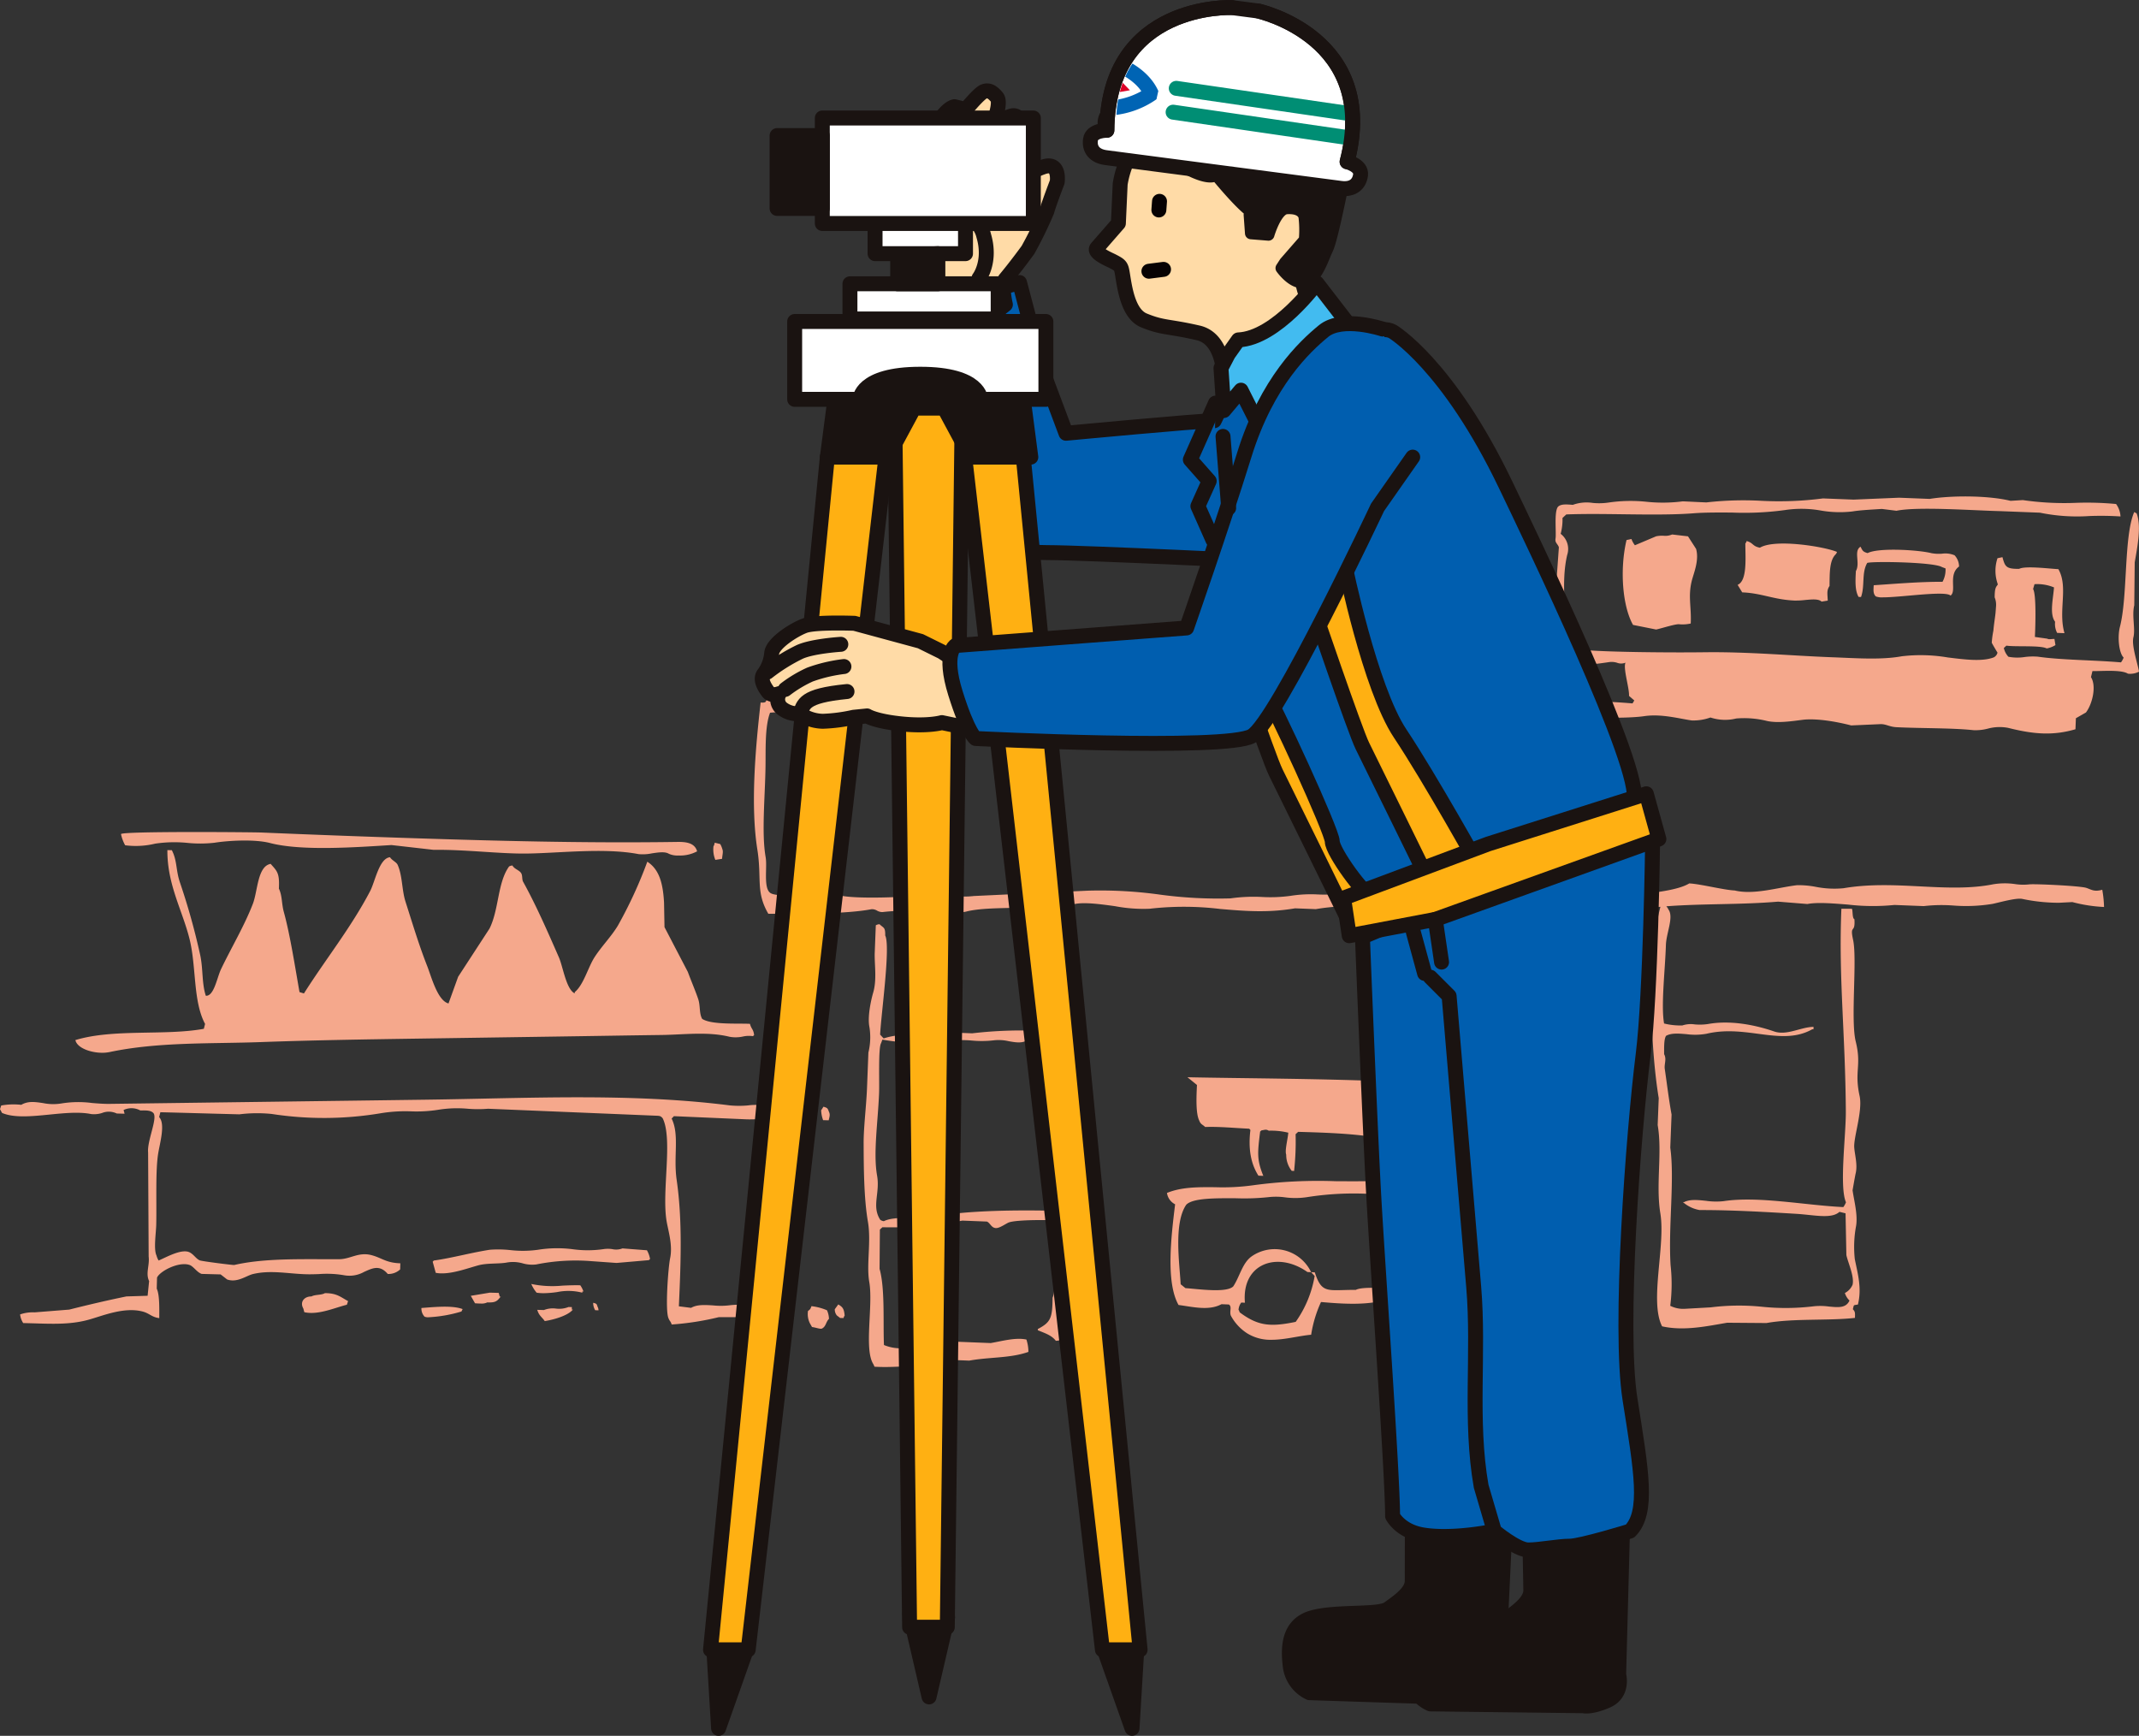
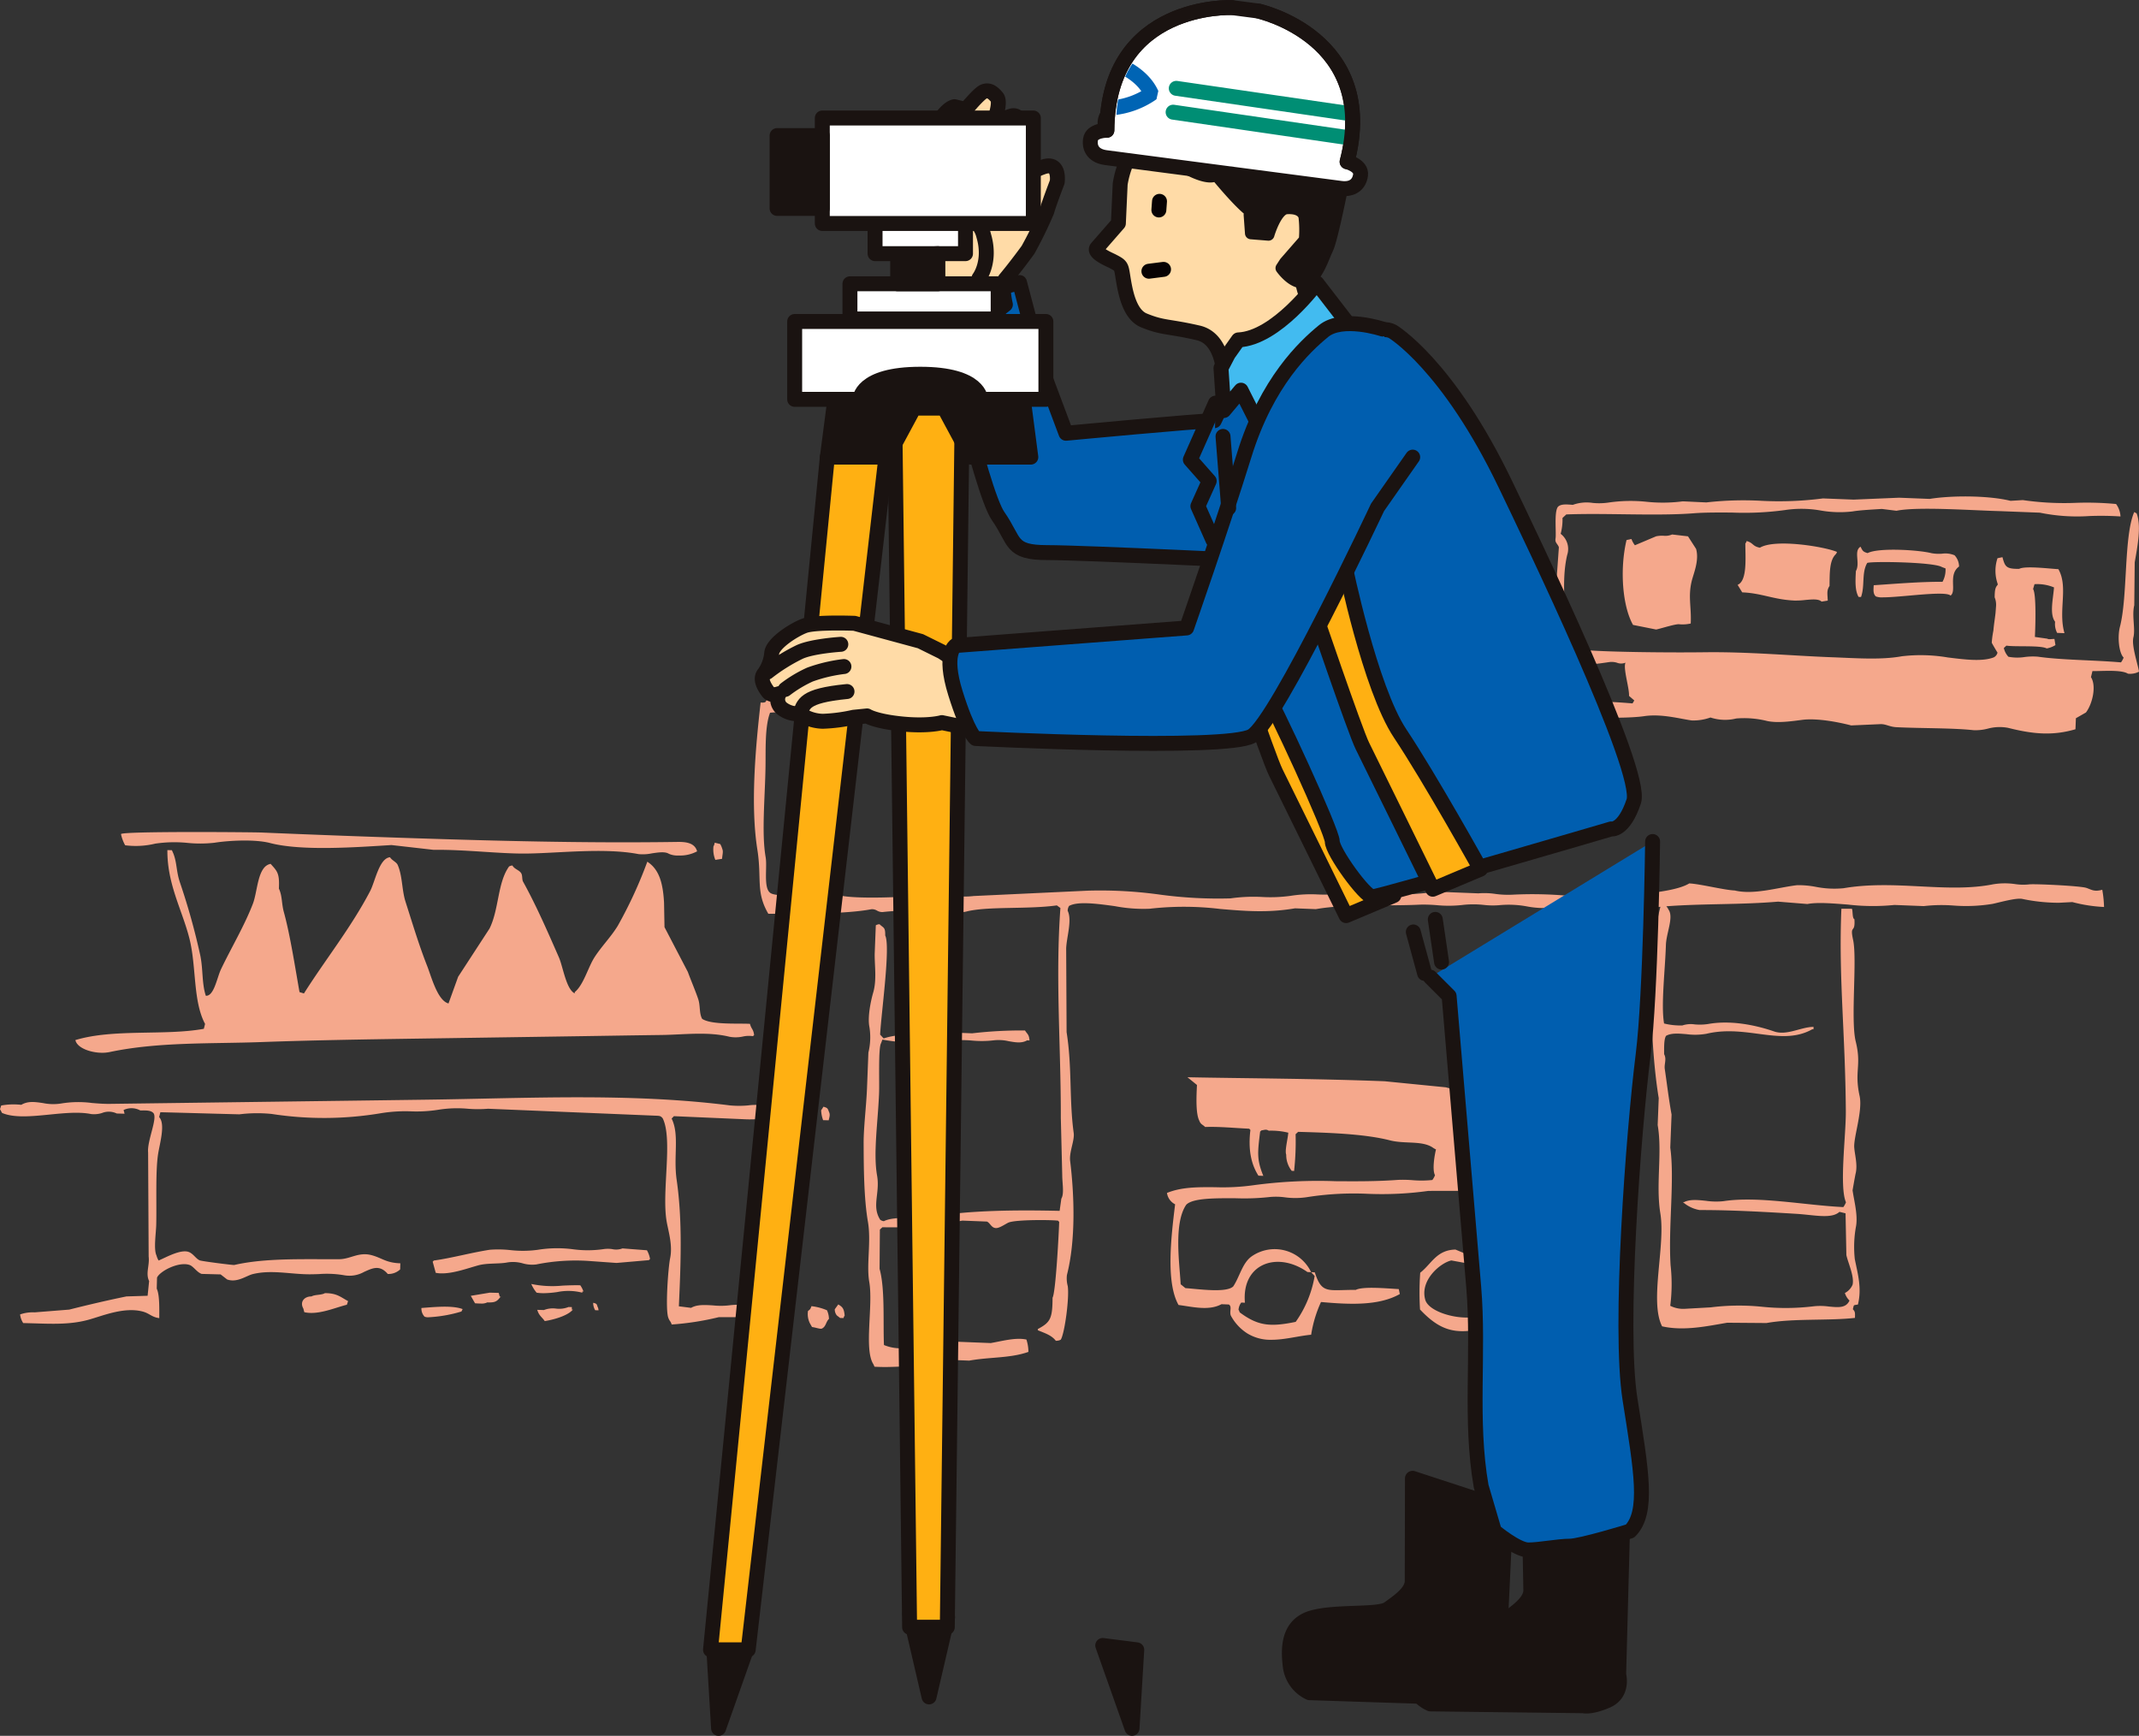
<svg xmlns="http://www.w3.org/2000/svg" width="429.535" height="348.572" viewBox="0 0 429.535 348.572">
  <rect x="0" y="0" width="429.535" height="348.572" fill="#333333" stroke="none" />
  <defs>
    <clipPath id="clip-path">
      <path id="パス_2321" data-name="パス 2321" d="M1046.535,1302.355s-6.225,3.9-6.66,14.189c0,0,8.078,2.486,7.458,1.661s1.886-10.493,1.886-10.493Z" fill="none" />
    </clipPath>
  </defs>
  <g id="グループ_830" data-name="グループ 830" transform="translate(-815.703 -1293.217)">
    <path id="合体_10" data-name="合体 10" d="M163.063,99.4l-.427-.75a4.133,4.133,0,0,1-.382-2.471c.456-.351.451-.319.7-.966a11.1,11.1,0,0,1,3.11.822,4.369,4.369,0,0,1,.4,1.734c-.629.6-.574,1.512-1.394,1.932a.5.5,0,0,1-.231.044C164.428,99.746,163.733,99.491,163.063,99.4Zm-28.818-1.756c-.709-1.543-.056-10.247.323-12.053.545-2.6-.345-5.37-.7-7.4-1.03-5.96,1.288-16.479-.789-20.7-.414-.512-.623-.5-1.551-.534L98.006,55.567a24.338,24.338,0,0,1-4.074,0,23.853,23.853,0,0,0-6,.219,27.849,27.849,0,0,1-5.366.306,30.521,30.521,0,0,0-6.065.373,69.051,69.051,0,0,1-21.931.151,28.694,28.694,0,0,0-6.491.073L43.16,56.56c-4.39-.118-6.777-.189-10.957-.293l-.25.978c1.3,1.358.149,5.188-.2,7.379-.554,3.5-.273,9.935-.382,14.267-.043,1.722-.549,4.91.059,6.155a3.805,3.805,0,0,0,.42,1c1.372-.574,3.931-2.043,5.643-1.818,1.22.16,1.735,1.434,2.638,1.793.452.18,6.7.971,6.911.923,5.213-1.206,11.482-1.185,17.778-1.163,1.1,0,2.194.007,3.286,0,2.258-.006,3.883-1.507,6.51-.811,2.111.561,2.9,1.546,5.773,1.632l-.033,1.23a3.452,3.452,0,0,1-2.486.918c-1.635-1.915-3.079-1.165-4.762-.416a5.985,5.985,0,0,1-3.972.675,20.429,20.429,0,0,0-5.091-.239c-.8.027-1.574.054-2.288.041-3.725-.067-7.34-.915-10.962-.047-1.323.317-3.148,1.8-5.176,1.092l-1.315-1.02-3.8-.1c-.944-.3-1.642-1.51-2.414-1.787-2.146-.771-6,1.227-6.557,2.533l-.059,2.214c.617,1.255.5,4.3.512,5.922-1.527-.2-1.964-.961-3.321-1.321-3.794-1.005-8.178.914-11.009,1.675-4.135,1.112-8.3.725-12.995.637a3.987,3.987,0,0,1-.625-1.74,7.788,7.788,0,0,1,2.919-.414l6.952-.553c3.623-.918,7.67-1.866,11.482-2.646l4.255-.133.3-2.946c-.749-1.573.128-3.124-.092-4.925l-.11-20.927c-.217-2.278,1.885-6.728,1.1-7.848-.51-.621-1.541-.585-2.67-.564a3.679,3.679,0,0,0-3.354-.089l.2.743-1.565-.042a3.707,3.707,0,0,0-2.976-.1,5.251,5.251,0,0,1-2.173.211c-2.4-.487-5.384-.194-8.339.1-3.59.356-7.14.712-9.555-.331L0,55.651l.243-.732a13.768,13.768,0,0,1,4.031-.138c1.352-.809,2.827-.579,4.387-.348a10.035,10.035,0,0,0,3.675.072,21.213,21.213,0,0,1,6.149-.092c1.2.1,2.383.192,3.527.177l13.036-.172,26.073-.345,11.948-.158L85.6,53.747c20.123-.266,41-1.393,60.981,1.151a19.9,19.9,0,0,0,3.61.005,10.671,10.671,0,0,1,3.992.2,7.95,7.95,0,0,0,3.292.291c1.435-.077,2.747-.154,3.613.878a3.01,3.01,0,0,1,.4,1.734,3.232,3.232,0,0,1-2.026.438c-1.747-1.194-3.934-1.024-6.3-.855a30.483,30.483,0,0,1-3.079.112l-14.75-.642-.461.48c1.607,3.291.323,7.552,1.012,12.335,1.173,8.143.833,16.7.44,25.366l2.453.312c1.2-.7,2.821-.592,4.483-.487a14.5,14.5,0,0,0,3.362-.042,15.278,15.278,0,0,1,3.669.027A17.315,17.315,0,0,0,154.9,95a22.116,22.116,0,0,1,4.492-.618,7.9,7.9,0,0,1-.5,1.956c-1.61.408-3.907.793-5.846,1.075l-8.727.013a56.379,56.379,0,0,1-9.437,1.47C134.657,98.187,134.5,98.29,134.246,97.646Zm-26.357-1.691,1.341.037a4.842,4.842,0,0,1,2.412-.292,5.083,5.083,0,0,0,2.528-.315l.67.017-.013.493.224.005-.231.24c-1.146,1.087-3.695,1.8-5.425,2.07C108.818,97.386,108.22,97.109,107.889,95.955Zm60.817,1.63-.657-.51a1.894,1.894,0,0,1-.414-1.242l.7-.966c.9.525,1.164.894,1.282,2.25-.161.227-.085.094-.237.486Zm-83.453-.266a2.355,2.355,0,0,1-.625-1.74c2.215-.152,6.14-.6,8.273.223l-.237.485a27.746,27.746,0,0,1-6.592,1.154A1.821,1.821,0,0,1,85.253,97.319Zm-24.141-.893-.2-.743c-.777-1.376.266-2.454,1.631-2.418.671-.408,2.009-.242,2.7-.667,2.418,0,3.14.786,4.656,1.6l-.243.732c-2.054.5-4.675,1.642-7.119,1.642A6.512,6.512,0,0,1,61.112,96.425Zm58.41-.4a2.89,2.89,0,0,1-.408-1.488c.445.109.44.095.664.264.149.235.08.1.21.5a1.647,1.647,0,0,1,.2.745ZM95.394,94.636l-.855-1.5,3.82-.636,1.789.048.2.745.223.005-.23.24c-.6.8-1.112.969-2.486.919a2.64,2.64,0,0,1-1.292.23C96.172,94.687,95.757,94.658,95.394,94.636Zm12.363-2.13a7.138,7.138,0,0,1-1.072-1.753,20.711,20.711,0,0,0,6.272.334c1.1-.048,2.276-.1,3.567-.07a4.91,4.91,0,0,1,.638,1.248l-.224-.006-.007.246a11.19,11.19,0,0,0-5.04-.124,20.879,20.879,0,0,1-2.694.227A9.71,9.71,0,0,1,107.757,92.506ZM87.5,88.518l-.612-2.232.231-.24c3.5-.468,7.56-1.6,11.245-2.161a22.264,22.264,0,0,1,4.113.068,22.131,22.131,0,0,0,5.508-.057,24.563,24.563,0,0,1,7.086-.11,21.983,21.983,0,0,0,6.12-.028,5.865,5.865,0,0,1,1.755,0A3.563,3.563,0,0,0,125,83.613l4.913.377a5.408,5.408,0,0,1,.625,1.74l-.231.24-6.5.564-5.583-.4a39.918,39.918,0,0,0-10.536.7,6.828,6.828,0,0,1-2.722-.22,7.123,7.123,0,0,0-3.084-.182c-1.639.329-4.015.085-5.833.582-2.012.55-4.872,1.613-7.271,1.613A6.384,6.384,0,0,1,87.5,88.518Zm77.792-30.657a6.311,6.311,0,0,1-.395-1.98l.467-.726c.763.256.812.239,1.091,1.014.3.606.1,1.037-.046,1.722ZM15.139,41.778c7.653-2.322,18.011-.836,25.792-2.263l.25-.979c-2.444-4.566-1.728-11.467-3.123-17.069-1.438-5.769-4.491-10.9-4.445-17.842l.894.024c1.092,2.121.781,3.947,1.617,6.443a135.24,135.24,0,0,1,4.084,14.633c.6,2.832.3,5.664,1.124,8.153,1.648.125,2.236-3.625,3.052-5.334,2.026-4.245,4.686-8.694,6.393-13.122.992-2.573.913-7.545,3.571-8.028,1.29,1.46,1.818,1.814,1.658,4.968.69,1.45.529,3.024.992,4.7,1.278,4.637,2.256,11.075,3.15,16.085l.888.27c4.242-6.718,9.459-13.214,13.3-20.567.981-1.875,1.807-6.593,3.986-6.786.349.6,1.275.963,1.526,1.517.985,2.191.824,5.036,1.59,7.428,1.44,4.494,2.68,8.662,4.353,12.917.842,2.14,2.061,6.917,4.274,7.5L92,29.066l6.3-9.677c1.923-3.861,1.583-9.176,3.913-12.45.231-.153.235-.137.678-.228.444.777,1.309.88,1.749,1.524.321.469.147,1.274.4,1.734,2.621,4.73,4.9,9.955,7.2,15.209.809,1.849,1.449,6.384,3.163,7.223l.007-.246c1.8-1.478,2.673-4.991,3.991-7.032,1.379-2.136,3.319-4.1,4.644-6.276A88.238,88.238,0,0,0,129.988,5.96c2.413,1.556,3.145,4.348,3.36,8.213l.091,4.926,4.683,8.987c.669,1.815,1.617,4.034,2.09,5.472.451,1.366.164,2.854.789,3.96,1.863,1.229,7.2.87,9.6,1,.278,1.091.67,1,.835,2.238l-.23.239a5.5,5.5,0,0,0-2.065.082,6.844,6.844,0,0,1-2.638.038c-4.407-1.085-9.171-.416-13.655-.359-5.482.07-10.962.163-16.444.245l-32.3.482c-10.58.157-21.161.315-31.737.7-9.892.359-20.6-.064-30.352,2a7.258,7.258,0,0,1-1.493.146C18.126,44.324,15.453,43.328,15.139,41.778ZM143.273,2.869a1.645,1.645,0,0,0,.243-.731l1.112.276a4.3,4.3,0,0,1,.42,1c.22.53.032,1.016-.052,1.967l-1.348.211A5.492,5.492,0,0,1,143.273,2.869Zm-8.99,1.483c-.745-.457-2.065-.264-3.369-.071a9,9,0,0,1-2.675.156c-6.884-1.326-16.042-.181-22.6-.113-2.623.027-5.661-.173-8.792-.375-3.273-.21-6.649-.419-9.76-.369l-8.477-.965c-7.122.443-18.04,1.245-24.378-.407-3.1-.807-8.393-.5-11.187-.053a25.7,25.7,0,0,1-5.379.029,26.258,26.258,0,0,0-6.485.145,16.629,16.629,0,0,1-6.05.33A7.986,7.986,0,0,1,24.3.423C24.181-.19,50.515.02,52.52.1q15.651.658,31.3,1.164c16.314.528,32.636.931,48.96.765q1.553-.017,3.107-.039c1.505-.022,3.594.016,4.1,1.886a7.219,7.219,0,0,1-3.723.837A4.178,4.178,0,0,1,134.283,4.352Z" transform="translate(815.703 1460.299)" fill="#f5a88c" />
    <path id="合体_11" data-name="合体 11" d="M24.217,174.767l-.227-.5c-1.943-2.973-.006-11.794-.833-16.532-.605-3.47.418-8.107-.268-12.077-.813-4.7-.842-10.914-.861-15.795-.012-3.145.539-7.492.678-11.055l.278-7.13a12.887,12.887,0,0,0,.2-5.164c-.4-1.97.293-5.261.761-6.865.763-2.619.258-5.492.307-7.868l.221-5.656a1.545,1.545,0,0,1,.747-.217c.822.792,1.171.552,1.143,2.261,1.091,2.22-.808,15.611-1.023,19.907l.709.767c2.886-.98,6.662-.779,10.149-1.328l7.623.3a84.248,84.248,0,0,1,10.611-.571c.487.78.8.757.907,2.005l-.492-.02c-1.092.639-2.367.4-3.7.167a8.794,8.794,0,0,0-2.946-.18,20.657,20.657,0,0,1-4.386.055,21.707,21.707,0,0,0-4.731.082,43.044,43.044,0,0,1-13.288-.272l-.275.728c-.575.989-.3,7.889-.393,10.081-.237,5.835-1.194,12-.4,16.484.631,3.547-1.136,6.142.639,8.89a1.549,1.549,0,0,0,.728.275c2.178-1.1,6.617-.383,9.392-.866,7.791-1.354,17.494-1.4,25.9-1.206l.342-2.449c.611-1.015.182-3.116.182-4.672l-.287-11.586c.032-14.326-1.112-27.98-.081-42.113l-.718-.521c-5.937.828-14.007.131-18.272,1.258a7.281,7.281,0,0,1-4.1-.331,6.2,6.2,0,0,0-3.013-.439c-2.9.648-6.225.45-9.637.855a2.156,2.156,0,0,1-1.081-.293,1.963,1.963,0,0,0-1.112-.285c-5.243,1.018-15.139.917-20.721.915C.324,79.413,1.609,76.748.685,70.912-.694,62.2.26,50.905,1.344,41.387c1.562.113.679-.415,1.759-.917,1.134-.527,3.061.085,4.98.7,1.644.525,3.284,1.048,4.421.858a24.962,24.962,0,0,1,6.472.018,28.356,28.356,0,0,0,4.849.178c7.467-.623,14.394-.243,21.479-1.379a23.788,23.788,0,0,1,7.291.336,22.79,22.79,0,0,0,5.977.428,101.014,101.014,0,0,1,12.27-.405,87.673,87.673,0,0,0,13.378-.564,23.173,23.173,0,0,1,6.726.3,26.086,26.086,0,0,0,5.312.417,83.042,83.042,0,0,1,18.451.474l2.714-.141a24.565,24.565,0,0,0,7.613.543c6.96-1.1,14.276-2.025,21.136-1.6,11.008.689,20.085.048,30.253.933a6.741,6.741,0,0,0,.354-.6l-1.053-.912c.095-1.537-1.231-5.553-.706-6.672a2.3,2.3,0,0,1-1.72.011,3.665,3.665,0,0,0-1.477-.137c-4.621.679-5.771.784-9.816-.875-.338-4.761-.014-10.216-.909-14.565l.543-7.613c-.273-.753-.812-.87-.671-1.75.184-1.142-.326-5.446.5-6.383.6-.584,1.732-.477,2.97-.377a8.126,8.126,0,0,1,3.991-.389,12.953,12.953,0,0,0,3.168-.071,30.5,30.5,0,0,1,7.681-.155,31.278,31.278,0,0,0,7.237-.09c1.557.06,3.183.155,4.74.215a65.846,65.846,0,0,1,10.9-.331A68.434,68.434,0,0,0,214.681.4l6.147.24,9.126-.383,6.147.24c4.356-.708,11.763-.716,16.239.387l2.468-.15a57.647,57.647,0,0,0,10.7.551,62.253,62.253,0,0,1,8.025.237,4.619,4.619,0,0,1,.888,2.5,59.61,59.61,0,0,0-6.245-.084,37.216,37.216,0,0,1-9.943-.675l-7.869-.307c-5.484-.13-16.684-.96-20.929-.077L226.5,2.512c-1.579.106-4.26.223-5.929.507a22.065,22.065,0,0,1-6.35-.19,22.123,22.123,0,0,0-7.184-.091,60.081,60.081,0,0,1-10.652.5c-2.726-.015-5.422-.03-7.632.143-4.2.329-9.241.263-14.274.2-3.918-.051-7.832-.1-11.345.034l-.767.709A11.018,11.018,0,0,1,162,7.511a3.824,3.824,0,0,1,1.312,4.238c-1.349,5.728-.07,12.278-.208,17.968a5.337,5.337,0,0,0,3.65,1.128c5.141.441,17.881.532,24.116.448,8.78-.118,17.335.692,25.571,1,4.988.186,9.839.566,14.045-.191a32.369,32.369,0,0,1,9.286.239c3.527.429,6.85.857,9.175-.011a1.452,1.452,0,0,0,.776-.956c-.231-.378-1.1-1.83-1.153-2.015a18.224,18.224,0,0,1,.328-2.43c.084-1.106.295-2.347.424-3.491l.105-1.38a3.9,3.9,0,0,0-.276-1.792c.008-1.519.148-2.022.6-2.5l.014-.186a7.97,7.97,0,0,1-.044-5.173l.993-.208c.521,1.9.721,2.375,3.356,2.347,1.193-.638,5.81-.059,7.878.061,2.049,3.6-.085,8.327,1.223,12.853l-1.475-.057a3.832,3.832,0,0,1-.406-2.233c-1.171-1.547-.379-4.659-.223-6.9a8.749,8.749,0,0,0-3.915-.646l-.284.974c.668,1.036.473,7.395.363,9.618l2.449.342c.4.2.63.082,1.476.058l.2,1.239a5.125,5.125,0,0,1-1.75.671c-1.245-.67-6.241-.282-8.1-.563l-.511.473a3.718,3.718,0,0,0,.917,1.76,9.615,9.615,0,0,0,3.288.05,12.763,12.763,0,0,1,2.622-.066c4.81.688,11.017.662,16.7,1.144a4.11,4.11,0,0,0,.53-.964c-.937-.891-1.28-4.1-.743-6.186,1.584-6.149.763-18.213,2.867-23.037l.483.265c.978,2.526.174,6.648-.384,9.836l-.09,8.615c-.512,2.119.254,4.721-.17,6.429-.409,1.643.825,5.2,1.128,6.906a3.829,3.829,0,0,1-2.232.406c-1.014-.639-3.441-.592-5.4-.545-.65.016-1.248.031-1.724.022l-.294,1.219c1.141,1.8.28,5.412-1.015,7.1l-2.015,1.152-.087,2.213c-4.551,1.332-8.438,1-13.533-.282a9.081,9.081,0,0,0-4.071.159,9.745,9.745,0,0,1-2.843.31c-4.332-.465-10.379-.352-15.49-.6-1.423-.071-2.056-.627-3.178-.617l-5.92.262c-2.87-.743-6.973-1.483-9.806-1.122-1.89.241-4.954.722-7.15.214a18.93,18.93,0,0,0-6.138-.485,9.321,9.321,0,0,1-5.164-.2,10.24,10.24,0,0,1-3.717.594c-2.317-.295-6.035-1.387-9.57-.866-4.364.643-15.818.276-19.916-.776-2.071-.532-4.589.031-6.167.252l-9.325-.856a2.815,2.815,0,0,0-.539,1.21,8.376,8.376,0,0,1,1.369,2.763c-2.113,1.6,0,6.387-.837,8.832a10.066,10.066,0,0,0-1.1,2.912l-.738-.028c.054-5.26-.6-11.323.1-15.264a6.471,6.471,0,0,0-1.958-.323c-.824-.442-8.237,1.9-10.326,2.263-3.395.59-10.284-.229-11.793-.707L107.238,44l-7.652.441-.217-.747c-1.18-.568-6.617-.2-8.124-.071a47.807,47.807,0,0,1-5.882-.023,39.075,39.075,0,0,0-8.163.214l-8.114-.316c-5.48.931-11.418.672-17.523.414-6.43-.272-13.048-.544-19.512.574a23.687,23.687,0,0,1-5.269.122,19.834,19.834,0,0,0-3.849.015L17.28,44.4a21.936,21.936,0,0,1-7.141-.476,21.586,21.586,0,0,0-6.9-.491c-1.053,2.72-.863,7.354-.914,10.8-.091,6.19-.82,13.4.028,18.224.352,2-.495,6.209.952,7.178.959.642,4.389.543,7.755.445a38.34,38.34,0,0,1,6.506.111c3.636.705,13.8.274,18.48-.265a16.03,16.03,0,0,1,3.484.2,16.3,16.3,0,0,0,4.631.115L67.1,79.167a87.085,87.085,0,0,1,14.292.775,87.065,87.065,0,0,0,14.291.777,32.742,32.742,0,0,1,6.382-.282,29.413,29.413,0,0,0,5.7-.231,25.95,25.95,0,0,1,5.409-.28,26.512,26.512,0,0,0,5.448-.28l6.393.249a65.642,65.642,0,0,0,12.087-.514l8.36.326a14.954,14.954,0,0,1,3.451.119,18.844,18.844,0,0,0,3.434.149,79.234,79.234,0,0,1,10.993.21c4.928.315,9.939.631,14.618-.2,2.8-.5,7.506-.855,9.861-2.27,2.131.083,7.005,1.332,9.136,1.416,3.86.932,8.7-.617,12.521-1.064a18.518,18.518,0,0,1,3.841.35,19.162,19.162,0,0,0,5.494.26c5.13-.883,10.285-.628,15.307-.373,5.118.26,10.1.52,14.769-.424a14.47,14.47,0,0,1,4.319-.042,10.908,10.908,0,0,0,2.82.075c.794-.154,10.311.276,11.547.7,1.075.365,1.563.825,3.187.371a23.518,23.518,0,0,1,.358,3.462,30.21,30.21,0,0,1-6.365-.987l-2.713.141a35.884,35.884,0,0,1-7.358-.779c-1.228-.253-4.68.74-5.949,1a32.689,32.689,0,0,1-7.874.331,30.938,30.938,0,0,0-5.934.116l-5.9-.23a42.845,42.845,0,0,1-9.336-.077c-3.161-.247-6.161-.494-8.142-.112l-5.891-.476c-7.4.637-15.062.373-22.443.934a2.412,2.412,0,0,1,.444.667c1.087,1.514-.446,4.678-.524,7.121-.161,5.124-1.011,12.057-.367,15.746a13.468,13.468,0,0,0,3.679.39,5.356,5.356,0,0,1,2.49-.207,11.311,11.311,0,0,0,2.693-.083c4.48-.8,9.44.188,13.24,1.5,2.549.882,5.376-.9,7.916-.922l-.019.492-.245-.009c-3.43,1.931-7.093,1.407-11.054.884-3.184-.421-6.56-.841-10.159.013a12.978,12.978,0,0,1-4.018.087c-1.593-.133-3.073-.266-4.125.334-.461.709-.379,2.541-.39,3.679.548,1.007-.012,1.977.131,2.96.479,3.272.789,5.989,1.366,9.165l-.26,6.639c.9,6.555-.422,15.81.064,23.643a34.171,34.171,0,0,1-.071,8.124,5.728,5.728,0,0,0,2.932.607l5.183-.291a45.553,45.553,0,0,1,10.376-.114,46.3,46.3,0,0,0,10.071-.073,12.551,12.551,0,0,1,3.253.015c1.889.182,3.479.365,4.182-1.2a3.478,3.478,0,0,1-.926-1.512,3.343,3.343,0,0,0,1.543-1.664c.393-1.668-.942-4.48-1.245-5.959l-.165-8.379-1.221-.294c-1.619,1.481-5.043.623-8.635.4-6.236-.383-13.177-.78-19.424-.758a6.824,6.824,0,0,1-3.385-1.609l.245.01c1.169-.6,2.753-.43,4.388-.261a14.132,14.132,0,0,0,3.5.075c6.984-1.072,16.4.824,24.087,1.186a4.139,4.139,0,0,0,.53-.964c-1.365-3.087,0-13.446-.028-18.224-.106-15.913-1.473-26.836-.892-40.724.042,0,.58,0,1.1,0,.483,0,.95,0,.989,0,.243.169.044,1.968.525,2.089.217,3.077-.975.889-.262,4.178.847,3.9-.531,16.107.522,20.37,1.224,4.952-.324,5.893.784,10.97.647,2.964-1.225,8.27-1.078,10.323.1,1.448.7,3.453.291,5.183-.134.569-.626,3.423-.626,3.423.295,2.1,1.078,4.9.705,7.169a22.8,22.8,0,0,0-.259,6.639c.582,2.95,1.446,5.816.629,9.136-1,.185-.751-.026-1.021.945.482.49.453.719.424,1.74-5.377.606-12.285.053-17.771,1.032l-7.878-.061c-3.843.643-8.642,1.725-13.08.722-2.575-5.026.72-16.154-.348-22.67-.952-5.807.424-12.2-.539-17.752l.211-5.41c-1.722-10.423-2.284-28.49.342-38.416-1.914.17-3.807.4-5.67.727l-15.492-.6a18.633,18.633,0,0,1-5.666-.208,19.913,19.913,0,0,0-5.643-.233,16.124,16.124,0,0,1-3.024-.065,18.959,18.959,0,0,0-4.362.024,24.64,24.64,0,0,1-5.073.026,32.43,32.43,0,0,0-3.3-.106c-6.648.334-14.817-.177-20.968.906l-4.18-.164c-5.482.946-10.235.537-15.031.127a60.7,60.7,0,0,0-14.192-.04,30.739,30.739,0,0,1-6.948-.523c-3.633-.5-7.426-1.009-9.2-.047a1.954,1.954,0,0,0-.284.974c.947,1.9-.258,5.454-.3,7.623l.086,16.748c1.122,7.038.506,13.58,1.426,20.249.209,1.517-.937,3.817-.712,5.636.838,6.79,1.145,15.89-.646,22.877a5.777,5.777,0,0,0,.16,2.223c.358,2.245-.609,9.537-1.406,10.781a1.952,1.952,0,0,1-.993.208c-.837-1.108-2.194-1.525-3.612-2.111l.009-.246c2.536-1.336,2.938-2.134,2.955-6.288.622-1.013,1.245-12.6,1.332-15.216l-.237-.255c-1.492-.178-8.24-.219-9.864.354-.505.179-1.744,1.1-2.507,1.134-1.01.046-1.245-1.05-1.919-1.306l-4.919-.192A74.623,74.623,0,0,1,25.8,146.755l-.511.473-.061,7.878c1.11,3.942.688,10.658.88,15.3a8.77,8.77,0,0,0,3.916.646,6.788,6.788,0,0,1,3.171-.389,10.809,10.809,0,0,0,2.513-.128c.972-.211,3.211-.634,4.219-.821l7.623.3c2.216-.375,4.982-1.175,7.169-.705a8.3,8.3,0,0,1,.4,2.478c-3.619,1.292-7.781,1.01-11.888,1.753l-2.951-.115a77.37,77.37,0,0,1-13.769,1.4C25.717,174.826,24.951,174.807,24.217,174.767Zm74.858-6.689a9.625,9.625,0,0,1-3.309-3.577c-.326-.845.292-1.8-.4-2.232l-1.475-.058c-2.566,1.384-5.82.515-8.625.157-2.616-4.624-1.448-13.952-.689-20.22a3.025,3.025,0,0,1-1.635-2.28c2.931-1.2,6.2-1.177,9.664-1.151a44.48,44.48,0,0,0,7.633-.39,96.654,96.654,0,0,1,16.52-.816c4.07.029,8.239.058,12.581-.266a24.321,24.321,0,0,1,2.87.056,20.74,20.74,0,0,0,4.024-.033,4.1,4.1,0,0,0,.531-.964c-.594-1.075-.087-4.066.2-5.163l-.482-.265c-2.157-1.619-5.687-.773-8.8-1.575-5.194-1.337-12.74-1.535-18.4-1.7l-.51.472a53.69,53.69,0,0,1-.278,7.131l-.009.245-.492-.018a5.134,5.134,0,0,1-1.106-3.245c-.31-.815.3-3.061.419-4.417a14.53,14.53,0,0,0-3.925-.4c-.556-.334-.783-.163-1.475-.058l-.256.236c-.5,4.162-.725,5.562.639,8.891l-.984-.038c-1.533-2.429-2.069-5.363-1.611-9.175l-.237-.255c-3.266-.158-6-.442-8.852-.346-.531-.527-.868-.477-1.181-1.277-.7-1.4-.592-4.6-.46-7.159l-1.91-1.552c11.145.227,25.471.253,39.616.806l12.266,1.217,2.194.578c4.74-.2,10.549-.7,14.556-.664l-.01.245a2.8,2.8,0,0,1-.578,2.194c.788,1.808.88,4.646.006,6.157-.257.446-.221.559-.028.738.438.263.613.206,1.465.3a7.736,7.736,0,0,1-.086,2.213c-.359.572.079.153-.511.472a10.528,10.528,0,0,1-4.209.132c-2.026-.165-4.167-.329-5.419.478-1.093,1.075-1.371,2.339-1.411,4.624l.462.757a7.723,7.723,0,0,0,3.293.4c.225,0,.439,0,.632,0,.054-.027,9.641.048,9.845.137,1.61,1.239,1.479,9.724,1.479,12.617l.082,4.189a11.913,11.913,0,0,0-.8,1.693,29.723,29.723,0,0,1-3.253,1.351,8.8,8.8,0,0,1-3.059.075,7.325,7.325,0,0,0-2.115-.03c.629,3.609-.233,5.588-1.083,8.823-8.069,2.19-11.556,2.529-16.633-2.865a56.4,56.4,0,0,1,.041-7.386c2.252-1.731,3.241-4.566,7.077-4.649l1.938.814a4.208,4.208,0,0,1,.662,2l-3.424-.626c-2.188.465-6.391,3.978-5.233,7.923.913,3.113,10.422,5.087,12.974,1.984.6-.812,2.554-5.89,2.226-6.563-.988-2.77-5-2.713-5.945-5.4l1.475.058a34.549,34.549,0,0,0,5.492,4.4c1.1-1.553,5.33-1.3,7.217-1.935l.264-.481c-.493-.328-.434-.2-.708-.767,1.059-.158,1.025-.151,1.277-1.182-.882-1.5-.653-8.749-.552-11.1-1.606-.909-5.169-.728-7.6-.789-.9.422-2.112-.076-3.442-.134l-12.067.021a67.861,67.861,0,0,1-12.136.584,60.2,60.2,0,0,0-12.293.679,15.794,15.794,0,0,1-4.34.03,13.428,13.428,0,0,0-3.046-.072,45.706,45.706,0,0,1-6.751.255c-4.278-.023-8.761-.046-10.055,1.306-2.559,3.744-1.326,11.857-1.116,15.964l.955.776c2.7.189,8.281,1.009,9.618-.364,1.309-2,1.81-4.674,3.682-6.013a8.1,8.1,0,0,1,11.943,3.174l-.738-.028c-6.049-4.27-13.258-1.7-12.553,6.159l-.737-.028a2.716,2.716,0,0,0-.549,1.457c.161.237.087.1.227.5,3.665,2.74,6.143,2.976,11.253,1.917a22.4,22.4,0,0,0,3.806-9.209l-.708-.767.737.029c1.213,3.767,2.217,3.662,6,3.557.657-.018,1.4-.036,2.239-.034,1.445-.75,6.415-.27,8.626-.156l.207.993c-4.182,2.37-9.978,2.129-15.823,1.6a24.707,24.707,0,0,0-1.98,6.572c-2.522.23-5.278,1.015-7.945,1.015A8.877,8.877,0,0,1,99.075,168.078Zm37.6-90.69c-.437-.867-.5-4.176-.37-5.132a3.809,3.809,0,0,1,1.75-.67l.709.767a32.325,32.325,0,0,0-.613,5.093Zm1.1-11.231-.237-.255-.2-1.239a2.578,2.578,0,0,0,.776-.955l.984.038a3.835,3.835,0,0,1,.406,2.233,5.266,5.266,0,0,1-1.525.18ZM176.531,25.8c-2.126-3.766-2.7-11.135-1.305-17.043l.993-.208a4.344,4.344,0,0,0,.689,1.259l4.257-1.8a5.815,5.815,0,0,1,1.5-.112,3.433,3.433,0,0,0,1.718-.255l3.187.371,1.625,2.526c.586,2.069-.268,4.348-.722,5.882-1.017,3.438-.177,5.669-.355,9.1a7.424,7.424,0,0,1-2.223.16c-.623-.166-3.56.8-4.719,1.046Zm34.541-5a16.112,16.112,0,0,1-2.09.109c-4.162-.166-6.618-1.494-10.525-1.642l-.925-1.513c1.99-.814,1.546-5.536,1.555-8.313.18-.224.094-.092.264-.482,1.371.37,1.126,1.044,2.657,1.336,3.082-1.851,13.081-.19,15.482.849-.169.4-.084.255-.266.482-1.264,1.249-1.2,3.734-1.233,6.355-.628.913-.394,1.671-.361,2.941l-1.239.2C213.8,20.54,212.467,20.672,211.071,20.8Zm14.2-.734c-.521-.53-.48-1.118-.406-2.232,3.981-.262,9.188-.711,13.818-.693a5.06,5.06,0,0,0,.6-2.685l-.729-.275c-1.6-1-13.894-1.192-14.989-.83-1.171,1.973-.442,4.625-1.252,6.846l-.492-.019c-.709-1.237-.666-3.032-.537-5.192.922-1.633-.514-4,.929-4.889.395.745.435,1.016,1.428,1.286,2.1-1.124,10.1-.664,12.8.007a8.136,8.136,0,0,0,2.13.11,4.818,4.818,0,0,1,2.532.319,3.388,3.388,0,0,1,.9,2.251c-2.251,1.654-.428,4.892-1.705,5.844-.644-.658-4.449-.337-8.084-.017-2.081.184-4.105.367-5.449.367A3.48,3.48,0,0,1,225.268,20.071Z" transform="translate(967.102 1392.906)" fill="#f5a88c" />
    <g id="グループ_833" data-name="グループ 833">
      <path id="パス_2292" data-name="パス 2292" d="M1059.532,1377.7c-3.027,0-29.765,2.523-29.765,2.523l-4.541-12.108-4.792-18.161-16.144,4.54s8.324,37.332,11.856,42.377,2.27,7.315,9.837,7.315,46.539,1.892,46.539,1.892,9.711-6.937,11.225-9.207,2.522-16.9,2.018-17.909-12.612-14.883-12.612-14.883l-9.586,5.3-4.035,8.324" fill="#005eaf" stroke="#1a1311" stroke-linecap="round" stroke-linejoin="round" stroke-width="3" />
      <g id="グループ_830-2" data-name="グループ 830">
        <path id="パス_2293" data-name="パス 2293" d="M1007.38,1314.641c-2.838.567-6.621,9.269-6.621,9.269l-3.108,8.793.822,5.511,6.726,20.331s.562.979,5.037-.289a20.089,20.089,0,0,0,7.36-3.887s-.946-3.973,0-5.108c2.329-2.8,4.54-5.865,4.54-5.865a81.134,81.134,0,0,0,3.784-7.756c.417-1.54,2.081-5.865,2.081-5.865s.63-4.237-2.838-3.027-3.956,2.58-3.956,2.58l-3.237,5.239-2.833-6.495a40.723,40.723,0,0,0,4.54-6.053c1.841-3.138,1.04-6.106-.946-5.487a21.415,21.415,0,0,0-3.594,1.514s1.7-4.162.756-5.3-1.7-1.514-2.648-1.135-3.595,3.594-3.595,3.594Z" fill="#ffdba7" stroke="#1a1311" stroke-linecap="round" stroke-linejoin="round" stroke-width="3" />
        <path id="パス_2294" data-name="パス 2294" d="M1003.029,1321.64s2.649-1.135,3.027,1.325-1.7,9.269-1.7,9.269l2.649,3.973a5.672,5.672,0,0,1,6.243,4.352c1.562,5.272-.946,8.513-.946,8.513" fill="#ffdba7" stroke="#1a1311" stroke-linecap="round" stroke-linejoin="round" stroke-width="3" />
        <path id="パス_2295" data-name="パス 2295" d="M1015.7,1318.046s-1.7,3.594-3.4,4.729-2.27,4.162-2.27,4.162l.567,2.649" fill="#ffdba7" stroke="#1a1311" stroke-linecap="round" stroke-linejoin="round" stroke-width="3" />
        <path id="パス_2296" data-name="パス 2296" d="M1009.083,1315.965a1.77,1.77,0,0,1,.378,2.459c-.946,1.514-3.4,5.865-3.4,5.865" fill="#ffdba7" stroke="#1a1311" stroke-linecap="round" stroke-linejoin="round" stroke-width="3" />
      </g>
      <path id="パス_2297" data-name="パス 2297" d="M1068.36,1412.006s5.045,24.72,11.1,33.8,16.143,27.242,16.143,27.242l-9.585,4.036s-12.612-25.729-14.126-28.756-10.089-28.251-10.089-28.251Z" fill="#ffb012" stroke="#1a1311" stroke-linecap="round" stroke-linejoin="round" stroke-width="3" />
      <path id="パス_2298" data-name="パス 2298" d="M1118.058,1596.226l-1.5,31.806s.951,3.744-2.407,5.141-4.8.926-4.8.926l-30.675-1a6.779,6.779,0,0,1-3.825-5.153c-.472-3.744-.462-8.421,4.334-9.815s13.422-.441,15.342-1.84,4.8-3.265,4.8-5.6l.041-20.582Z" fill="#1a1311" stroke="#1a1311" stroke-linecap="round" stroke-linejoin="round" stroke-width="3.062" />
-       <path id="パス_2299" data-name="パス 2299" d="M1122.592,1593.117c3.027-3.783,3.027-6.81,4.541-17.4s3.783-80.97,8.324-87.78,9.081-14.378,9.081-19.675a67.1,67.1,0,0,0-.757-9.838l-54.485,22.954s1.514,38.341,2.27,51.963,3.784,56,3.784,64.322c0,0,1.514,3.026,6.054,3.783s10.594,0,14.378-.757S1122.592,1593.117,1122.592,1593.117Z" fill="#005eaf" stroke="#1a1311" stroke-linecap="round" stroke-linejoin="round" stroke-width="3" />
      <path id="パス_2300" data-name="パス 2300" d="M1141.562,1597.673l-.844,31.83s1.028,3.724-2.3,5.189-4.775,1.025-4.775,1.025l-30.69-.363a6.778,6.778,0,0,1-3.93-5.073c-.549-3.732-.637-8.409,4.13-9.9s13.41-.718,15.3-2.157,4.731-3.363,4.688-5.7l-.384-20.578Z" fill="#1a1311" stroke="#1a1311" stroke-linecap="round" stroke-linejoin="round" stroke-width="3.062" />
      <path id="パス_2301" data-name="パス 2301" d="M1102.917,1489.445l3.784,3.784,4.936,58.408c1.126,13.33-.833,26.756,1.5,40.048l2.645,9s4.54,3.784,6.81,3.784,6.054-.757,8.324-.757,12.108-3.026,12.108-3.026c3.783-3.789,2.27-12.112,0-26.486s.678-53.472,2.649-69.241c1.513-12.108,1.891-42.755,1.891-42.755" fill="#005eaf" stroke="#1a1311" stroke-linecap="round" stroke-linejoin="round" stroke-width="3" />
      <path id="パス_2302" data-name="パス 2302" d="M998.4,1617.333l3.868,16.648,3.72-16.007Z" fill="#1a1311" stroke="#1a1311" stroke-linecap="round" stroke-linejoin="round" stroke-width="3" />
      <path id="パス_2303" data-name="パス 2303" d="M1008.957,1372.909l-3.027,247.072h-7.567l-3.027-247.072Z" fill="#ffb012" stroke="#1a1311" stroke-linecap="round" stroke-linejoin="round" stroke-width="3" />
      <path id="パス_2304" data-name="パス 2304" d="M959.054,1624.521,960,1640.29l5.883-16.641Z" fill="#1a1311" stroke="#1a1311" stroke-linecap="round" stroke-linejoin="round" stroke-width="3" />
      <path id="パス_2305" data-name="パス 2305" d="M981.841,1385.016l-23.459,239.505h7.567l28-242.532Z" fill="#ffb012" stroke="#1a1311" stroke-linecap="round" stroke-linejoin="round" stroke-width="3" />
      <path id="パス_2306" data-name="パス 2306" d="M1043.977,1624.521l-.949,15.768-5.883-16.641Z" fill="#1a1311" stroke="#1a1311" stroke-linecap="round" stroke-linejoin="round" stroke-width="3" />
-       <path id="パス_2307" data-name="パス 2307" d="M1021.191,1385.016l23.459,239.505h-7.567l-28-242.532Z" fill="#ffb012" stroke="#1a1311" stroke-linecap="round" stroke-linejoin="round" stroke-width="3" />
      <path id="パス_2308" data-name="パス 2308" d="M1020.434,1367.612l2.27,17.4H1010.6l-5.3-9.837h-6.054l-5.3,9.837H981.841l2.27-17.4Z" fill="#1a1311" stroke="#1a1311" stroke-linecap="round" stroke-linejoin="round" stroke-width="3" />
      <path id="パス_2309" data-name="パス 2309" d="M970.672,1424.338c.248-1.983,4.422-4.648,6.569-5.453s10.039-.5,10.039-.5l13.261,3.594,4.3,2.125,6.172,4.025.268,11.539-6.44-1.342s-2.683.805-8.05.268-6.977-1.61-6.977-1.61l-2.684.269a33.454,33.454,0,0,1-6.172.805,8.3,8.3,0,0,1-4.643-1.516,5.163,5.163,0,0,1-3.408-.929,2.347,2.347,0,0,1-.744-3.1s-1.487.62-2.231-.372-1.735-2.6-.744-3.718A8.379,8.379,0,0,0,970.672,1424.338Z" fill="#ffdba7" stroke="#1a1311" stroke-linecap="round" stroke-linejoin="round" stroke-width="3" />
      <path id="パス_2310" data-name="パス 2310" d="M976.311,1436.546c.868-1.859.558-3.594,9.482-4.462" fill="#ffdba7" stroke="#1a1311" stroke-linecap="round" stroke-linejoin="round" stroke-width="3" />
      <path id="パス_2311" data-name="パス 2311" d="M1025.731,1357.774v15.639h-13.117s0-5.045-12.107-5.045-12.108,5.045-12.108,5.045H975.282v-15.639Z" fill="#fff" stroke="#1a1311" stroke-linecap="round" stroke-linejoin="round" stroke-width="3" />
-       <path id="パス_2312" data-name="パス 2312" d="M1064.49,1340.881c.209-1.029,6.233-7.6,7.269-7.807s8.085-.6,8.29.428-.432,8.644-.432,8.644l-2.289,4.524-8.293,1.218-8.083-.016Z" fill="#ffdba7" />
      <path id="パス_2313" data-name="パス 2313" d="M1047.241,1318.617a18.792,18.792,0,0,0-6.595,11.562l-.359,7.88-4.3,4.928c-.84.969,2.55,2.383,3.055,2.644,1.806.933,1.8.99,2.12,2.99.454,2.812,1.2,7.684,4.255,8.938,3.836,1.574,4.729,1.091,10.878,2.5s5.211,11.633,5.211,11.633l19.97-11.984s-4.464-7.28-4.3-11.45c0,0,2.313-6.81,2.314-7.112s-.294-4.541-.394-4.945a5.954,5.954,0,0,0-2.414-3.637c-1.914-1.315-29.129-13.981-29.129-13.981" fill="#ffdba7" stroke="#1a1311" stroke-linecap="round" stroke-linejoin="round" stroke-width="3" />
      <line id="線_1016" data-name="線 1016" x1="0.129" y2="1.738" transform="translate(1048.416 1333.645)" fill="#fff" stroke="#070203" stroke-linecap="round" stroke-linejoin="round" stroke-width="3" />
      <path id="パス_2314" data-name="パス 2314" d="M1066.652,1336.356l.268,3.7,3.5.282s1.5-5.158,3.63-5.31,3.253.565,3.6,1.6a22.818,22.818,0,0,1,.079,4.78l-3.955,4.536-.722,1.114s2.405,3.433,4.763,2.733,3.5-4.71,4.432-6.637,2.956-12.257,3.355-14.147-.6-13.808-4.06-17.282a11.362,11.362,0,0,0-7.025-3.583s-1.808-2.795-6.393-3.266-14.114,1.008-18.431,4.24c-.674.505-6.18,3.366-6.18,3.366s-7.589,2.4-5.951,6.539,3.065,5.363,3.065,5.363l3.194-3.949,4.146-1.891s2.1,6.762,6.243,8.592c0,0,4.186,2.36,5.708,1.188,0,0,5.291,6.534,7.517,7.7" fill="#1a1311" stroke="#1a1311" stroke-linecap="round" stroke-linejoin="round" stroke-width="2.425" />
      <path id="パス_2315" data-name="パス 2315" d="M1047.049,1329.675" fill="#003a84" stroke="#003a84" stroke-linecap="round" stroke-linejoin="round" stroke-width="2.185" />
      <path id="パス_2316" data-name="パス 2316" d="M1037.781,1324.871c-2.289-.3-3.359-1.685-3.1-3.608s3.3-1.882,3.3-1.882c.195-25.768,25.123-24.639,25.123-24.639l5.281.691s24.371,5.325,17.837,30.264c0,0,2.947.741,2.692,2.664s-1.65,2.986-3.939,2.687Z" fill="#fff" stroke="#1a1311" stroke-linecap="round" stroke-linejoin="round" stroke-width="3" />
      <line id="線_1017" data-name="線 1017" x1="34.27" y1="4.99" transform="translate(1051.911 1310.956)" fill="none" stroke="#008e74" stroke-linecap="round" stroke-linejoin="round" stroke-width="3" />
      <line id="線_1018" data-name="線 1018" x1="34.27" y1="4.99" transform="translate(1051.276 1315.743)" fill="none" stroke="#008e74" stroke-linecap="round" stroke-linejoin="round" stroke-width="3" />
      <path id="パス_2317" data-name="パス 2317" d="M1068.376,1295.433s24.371,5.325,17.837,30.264" fill="none" stroke="#1a1311" stroke-linecap="round" stroke-linejoin="round" stroke-width="3" />
      <path id="パス_2318" data-name="パス 2318" d="M1037.972,1319.381c.195-25.768,25.123-24.639,25.123-24.639" fill="none" stroke="#1a1311" stroke-linecap="round" stroke-linejoin="round" stroke-width="3" />
      <g id="グループ_832" data-name="グループ 832">
        <g id="グループ_831" data-name="グループ 831" clip-path="url(#clip-path)">
          <path id="パス_2319" data-name="パス 2319" d="M1040.121,1306.183s4.92,1.737,6.789,5.856a16.5,16.5,0,0,1-7.573,2.8" fill="none" stroke="#0064b4" stroke-linecap="round" stroke-linejoin="round" stroke-width="3" />
-           <path id="パス_2320" data-name="パス 2320" d="M1040.387,1309.043l-1.264,2.906,3.476-.609Z" fill="#dc0027" />
        </g>
      </g>
      <path id="パス_2322" data-name="パス 2322" d="M1070.673,1372.883s14.785-11.885,16.154-14.145l-6.7-8.687s-8.1,11.1-15.746,11.421l-2.03,2.865-1.46,2.794.573,8.523,3.44-4.087,3.121,6.191Z" fill="#42bbf0" stroke="#1a1311" stroke-linecap="round" stroke-linejoin="round" stroke-width="3" />
      <path id="パス_2323" data-name="パス 2323" d="M1095.35,1359.792s11.1,6.558,22.7,30.774c5.085,10.611,27.747,57.511,25.729,63.565s-4.541,5.549-4.541,5.549-46.412,13.622-47.926,13.622-8.072-9.081-8.072-11.1-11.6-27.242-14.125-31.278-2.523-33.8-1.514-35.819S1086.774,1355.252,1095.35,1359.792Z" fill="#005eaf" stroke="#1a1311" stroke-linecap="round" stroke-linejoin="round" stroke-width="3" />
      <path id="パス_2324" data-name="パス 2324" d="M1085.765,1406.709s5.045,24.72,11.1,33.8,16.143,27.242,16.143,27.242l-9.585,4.036s-12.612-25.729-14.126-28.756-10.089-28.251-10.089-28.251Z" fill="#ffb012" stroke="#1a1311" stroke-linecap="round" stroke-linejoin="round" stroke-width="3" />
      <path id="パス_2325" data-name="パス 2325" d="M1093.332,1359.288s-8.068-2.691-11.853.42-11.353,10.174-15.894,24.8-11.6,34.81-11.6,34.81l-46.413,3.531s-2.522,1.513,0,9.585,4.036,9.081,4.036,9.081,50.449,2.522,55.494-.505,25.224-45.908,25.224-45.908l7.063-10.09" fill="#005eaf" stroke="#1a1311" stroke-linecap="round" stroke-linejoin="round" stroke-width="3" />
-       <path id="パス_2326" data-name="パス 2326" d="M1085.513,1473.554l29.008-10.846,31.783-10.09,2.522,9.081-44.9,16.144-17.279,3.279Z" fill="#ffb012" stroke="#1a1311" stroke-linecap="round" stroke-linejoin="round" stroke-width="3" />
      <path id="パス_2327" data-name="パス 2327" d="M991.426,1338.1v6.054h18.161V1338.6" fill="#fff" stroke="#1a1311" stroke-linecap="round" stroke-linejoin="round" stroke-width="3" />
      <rect id="長方形_748" data-name="長方形 748" width="42.377" height="21.188" transform="translate(980.832 1316.911)" fill="#fff" stroke="#1a1311" stroke-linecap="round" stroke-linejoin="round" stroke-width="3" />
      <rect id="長方形_749" data-name="長方形 749" width="9.081" height="14.63" transform="translate(971.751 1320.442)" fill="#1a1311" stroke="#1a1311" stroke-linecap="round" stroke-linejoin="round" stroke-width="3" />
      <rect id="長方形_750" data-name="長方形 750" width="29.765" height="7.063" transform="translate(986.381 1350.207)" fill="#fff" stroke="#1a1311" stroke-linecap="round" stroke-linejoin="round" stroke-width="3" />
      <path id="パス_2328" data-name="パス 2328" d="M995.966,1344.657v5.549h8.072v-6.054Z" fill="#1a1311" stroke="#1a1311" stroke-linecap="round" stroke-linejoin="round" stroke-width="3" />
      <path id="パス_2329" data-name="パス 2329" d="M1059.784,1374.17l-5.045,11.351,3.784,4.288-2.27,5.045,3.027,6.811" fill="#005eaf" stroke="#1a1311" stroke-linecap="round" stroke-linejoin="round" stroke-width="3" />
      <line id="線_1019" data-name="線 1019" x2="1.261" y2="8.576" transform="translate(1103.926 1477.842)" fill="#005eaf" stroke="#1a1311" stroke-linecap="round" stroke-linejoin="round" stroke-width="3" />
      <line id="線_1020" data-name="線 1020" x2="2.27" y2="8.324" transform="translate(1099.512 1480.364)" fill="#005eaf" stroke="#1a1311" stroke-linecap="round" stroke-linejoin="round" stroke-width="3" />
      <line id="線_1021" data-name="線 1021" x2="1.135" y2="14.378" transform="translate(1061.297 1380.854)" fill="#005eaf" stroke="#1a1311" stroke-linecap="round" stroke-linejoin="round" stroke-width="3" />
      <line id="線_1022" data-name="線 1022" y1="0.375" x2="2.941" transform="translate(1046.415 1347.309)" fill="none" stroke="#070203" stroke-linecap="round" stroke-linejoin="round" stroke-width="3" />
      <path id="パス_2330" data-name="パス 2330" d="M985.173,1427.065a30.734,30.734,0,0,0-6.817,1.611,25.376,25.376,0,0,0-4.958,2.975" fill="#ffdba7" stroke="#1a1311" stroke-linecap="round" stroke-linejoin="round" stroke-width="3" />
      <path id="パス_2331" data-name="パス 2331" d="M969.8,1428.18a36.385,36.385,0,0,1,6.321-3.966c2.479-1.239,8.428-1.611,8.428-1.611" fill="#ffdba7" stroke="#1a1311" stroke-linecap="round" stroke-linejoin="round" stroke-width="3" />
    </g>
  </g>
</svg>